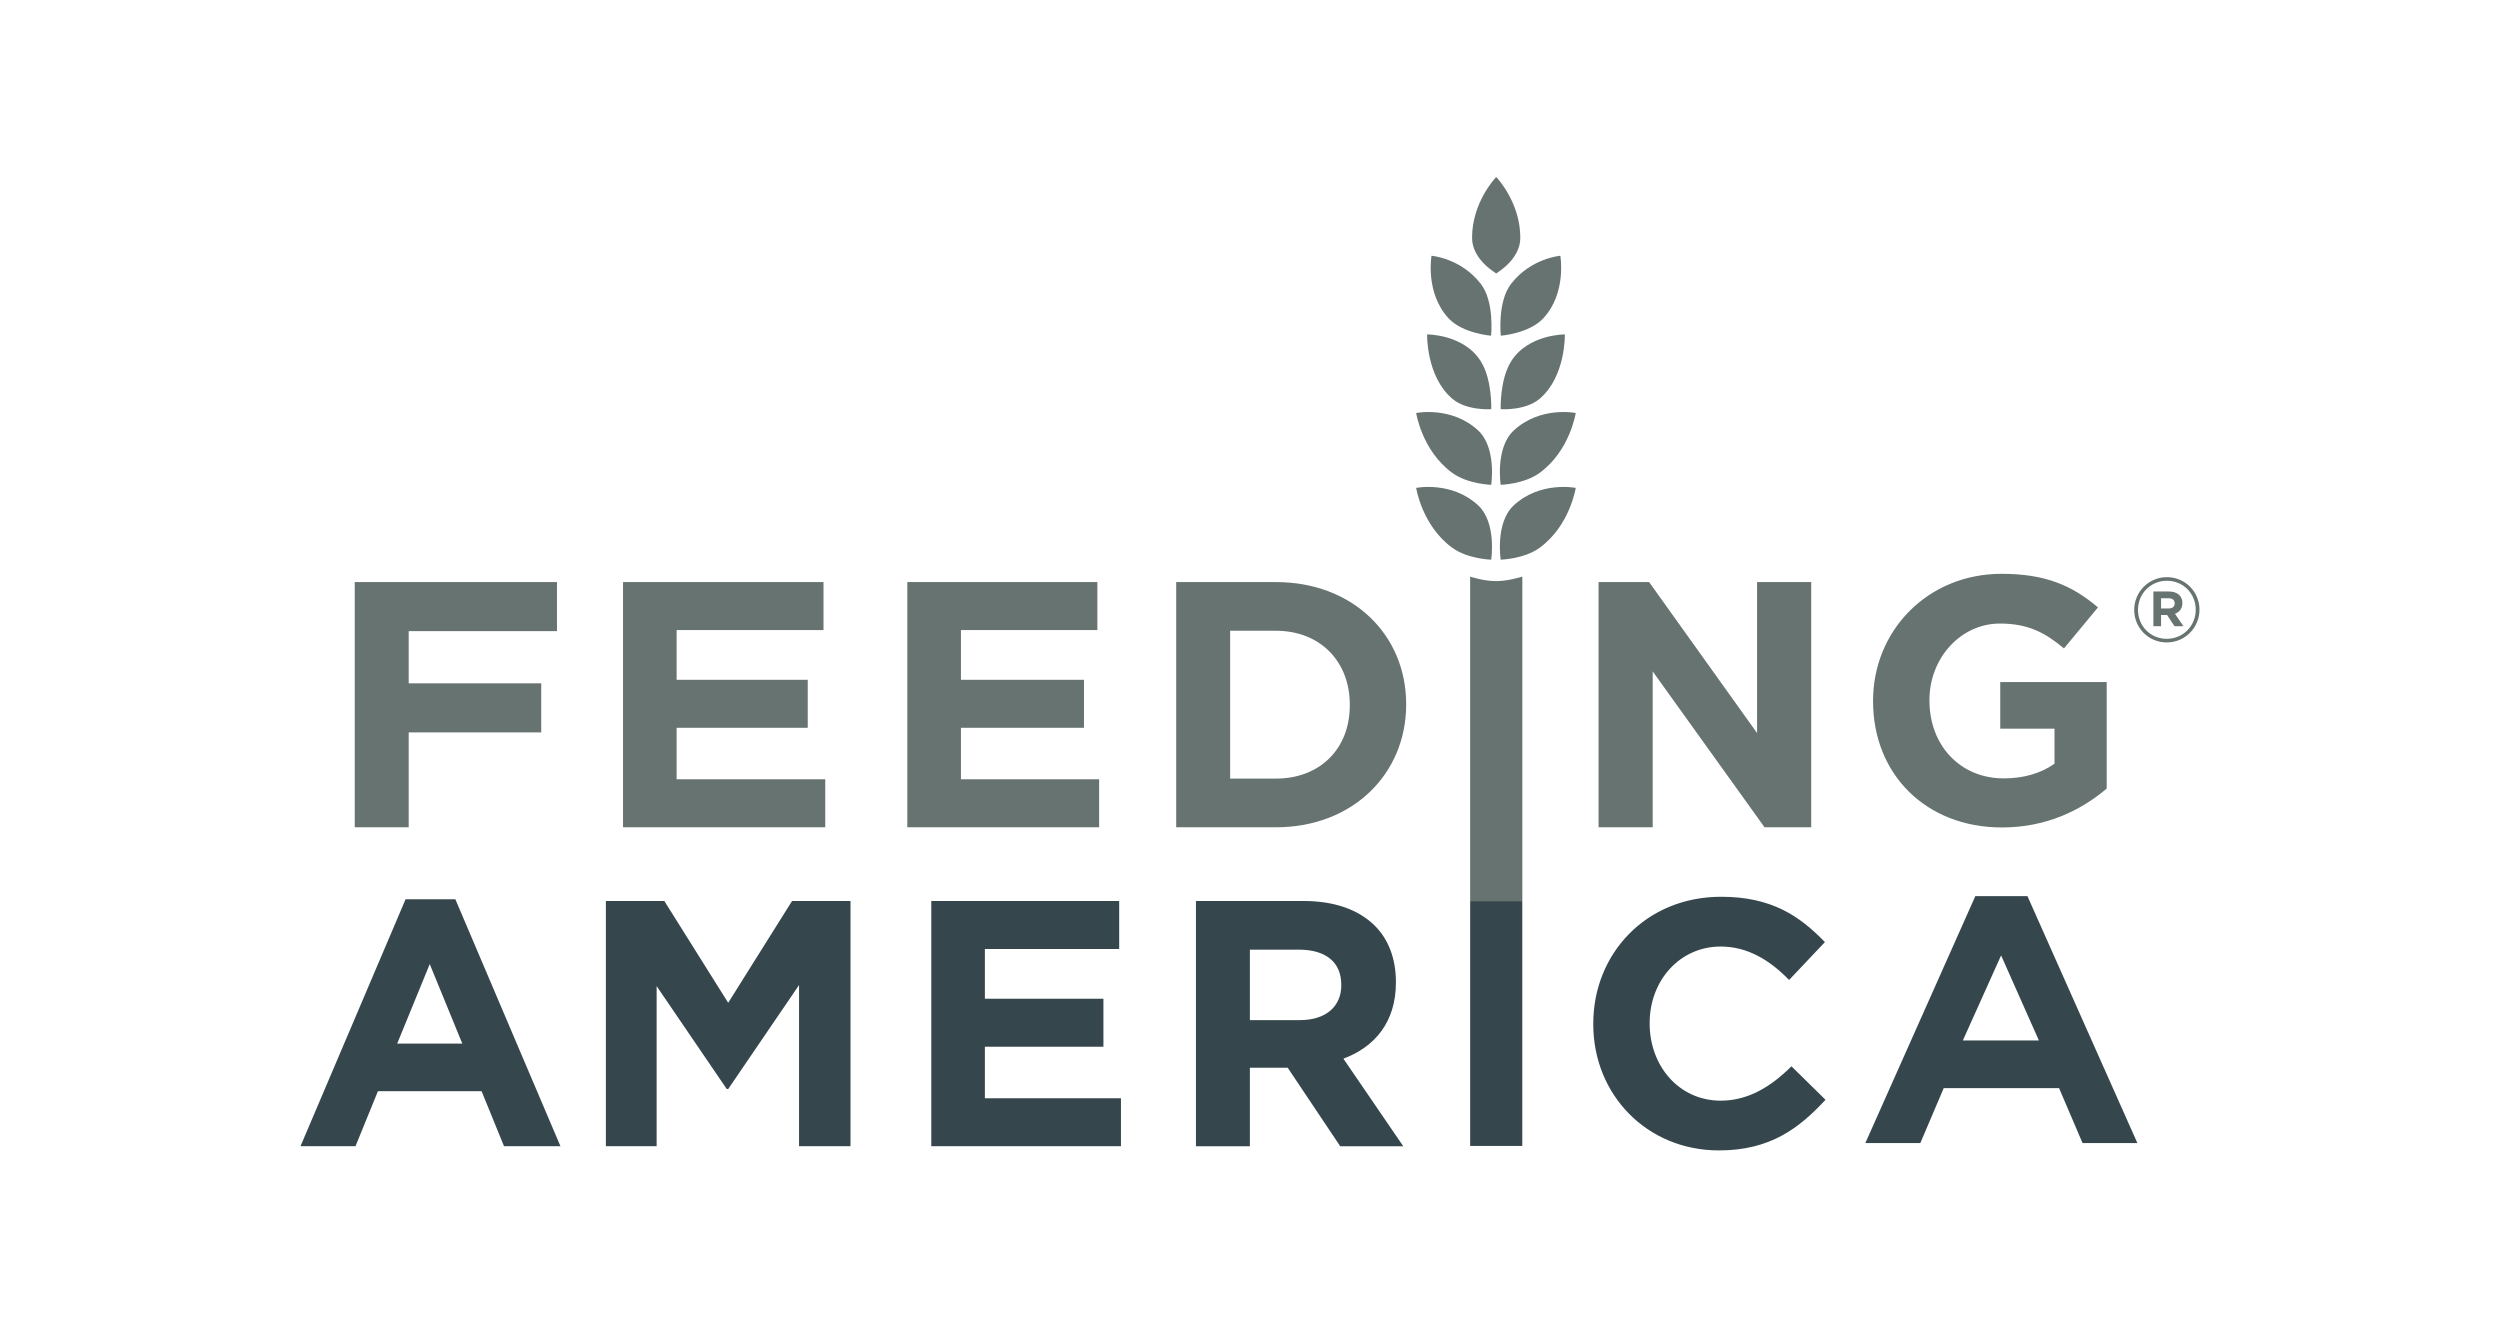
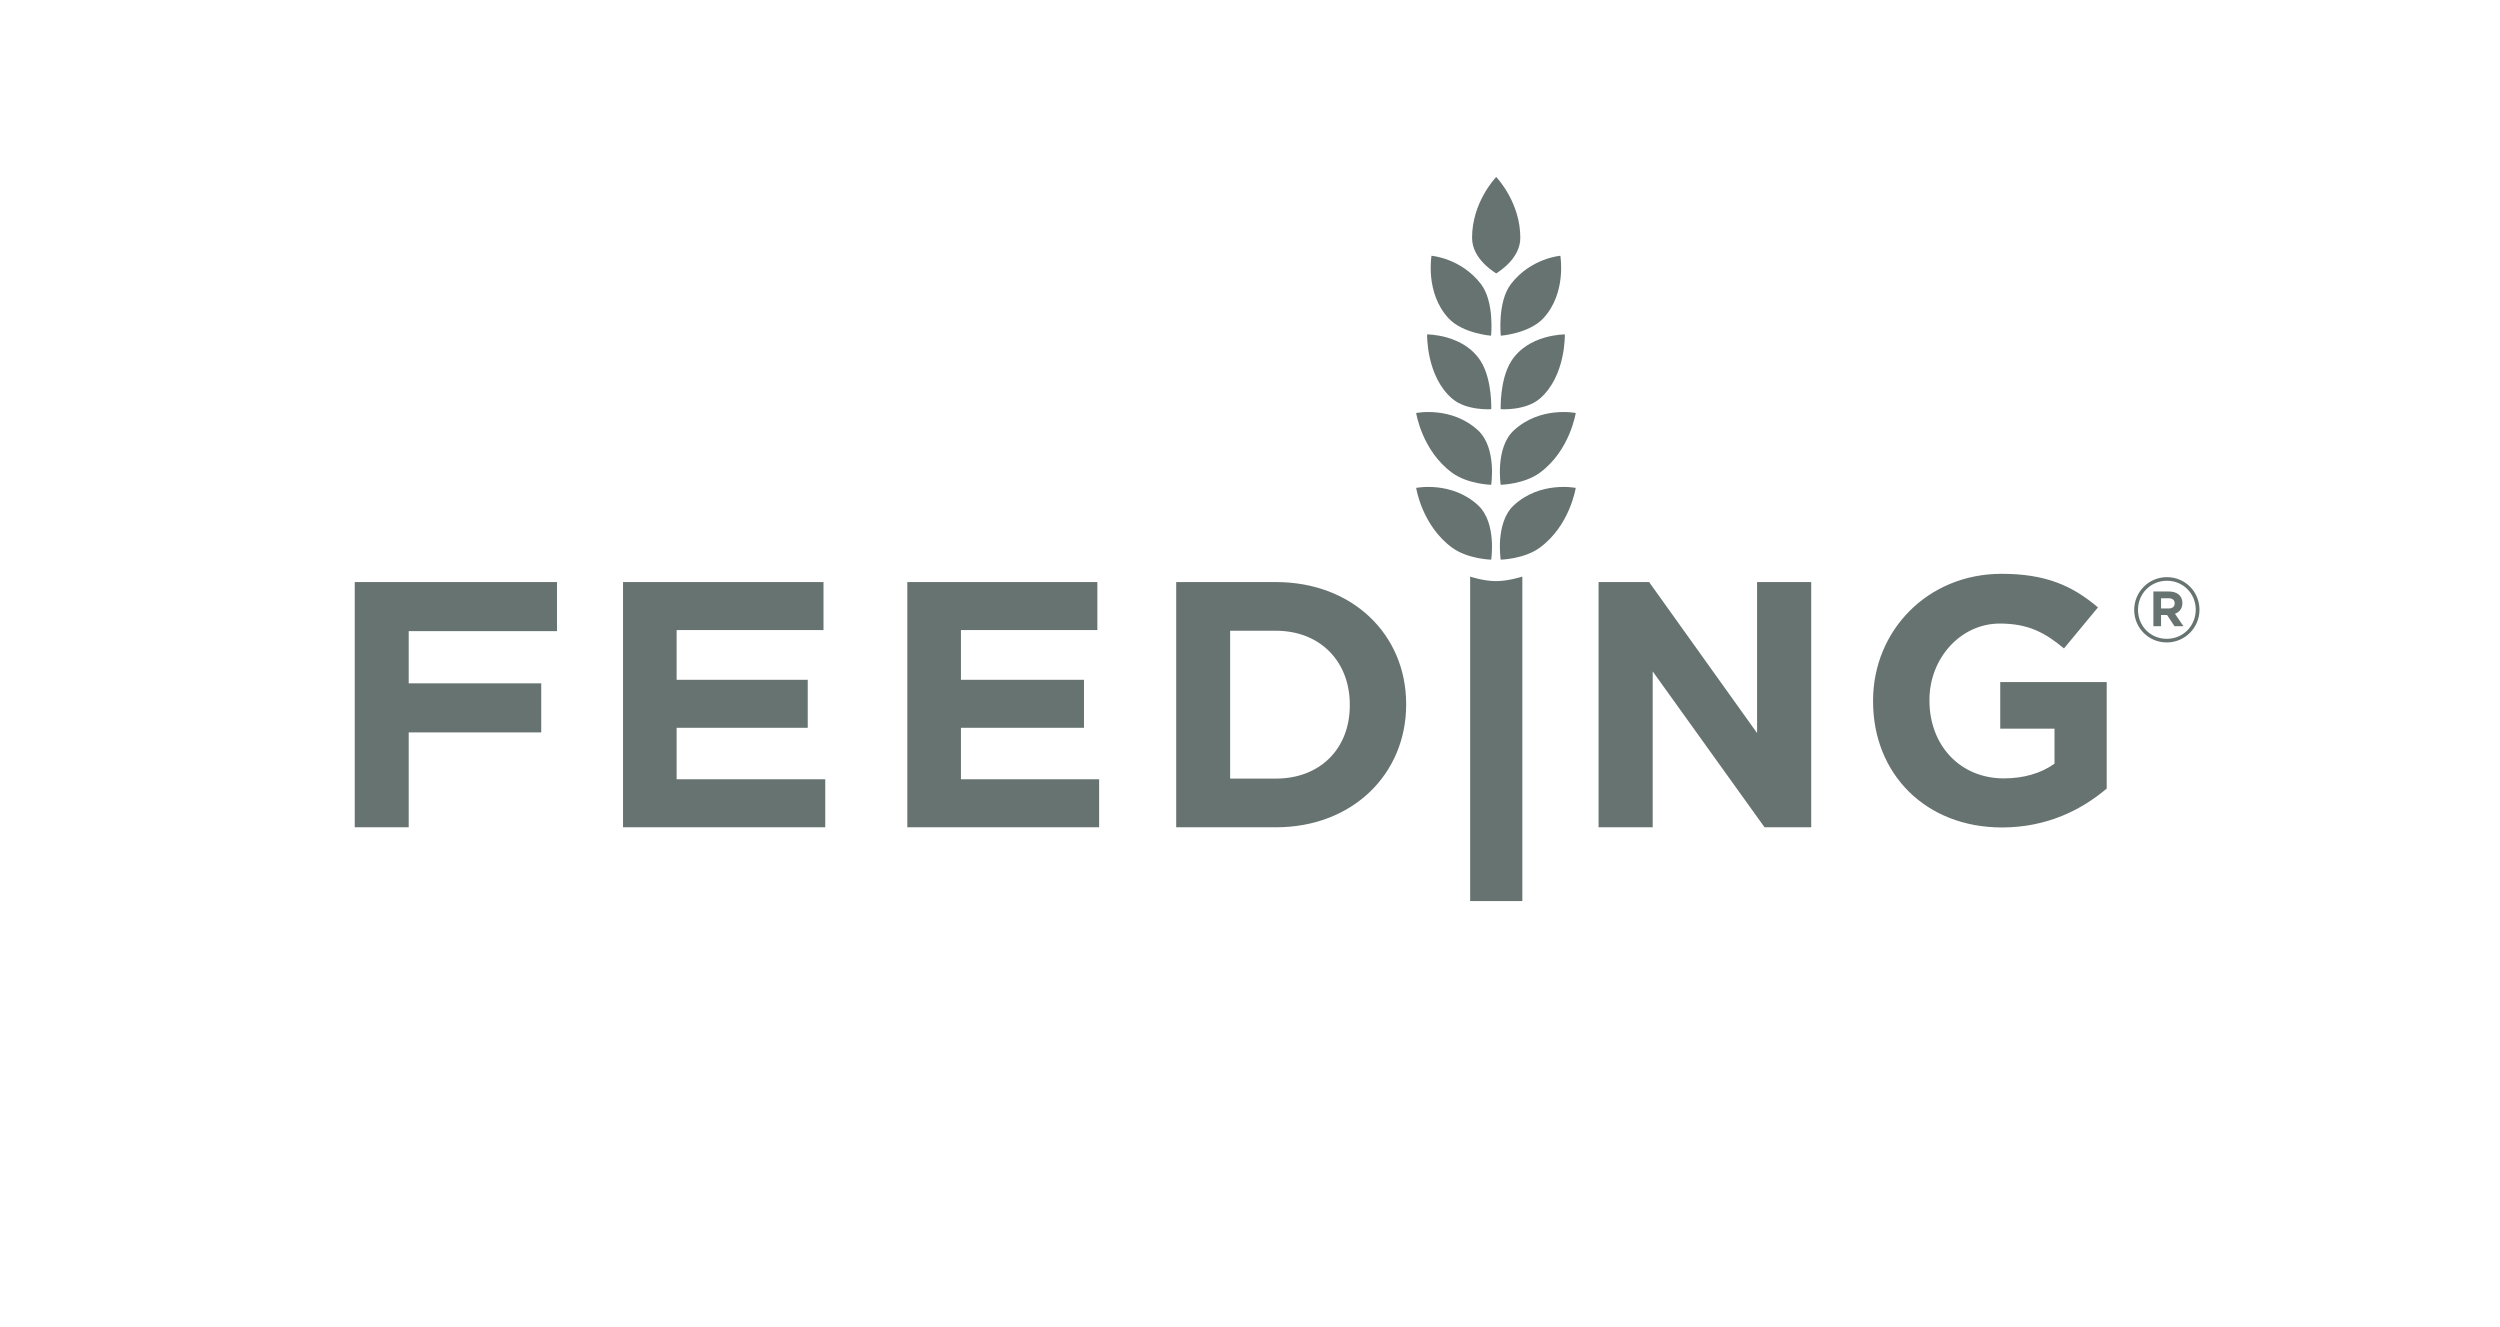
<svg xmlns="http://www.w3.org/2000/svg" width="452" height="240" viewBox="0 0 452 240" fill="none">
  <g clip-path="url(#clip0_4894_28465)">
-     <path d="M265.807 162.907V207.182H275.228V162.907H265.807ZM77.698 174.305L83.587 188.686H71.808L77.698 174.305ZM73.328 162.582L54.328 207.238H64.272L68.327 197.293H87.073L91.128 207.238H101.331L82.327 162.582H73.328ZM143.202 162.902L131.657 181.307L120.112 162.902H109.543V207.238H118.72V178.289L131.398 196.897H131.657L144.467 178.101V207.238H153.771V162.902H143.202ZM168.375 162.902V207.238H202.67V198.564H178.066V189.25H199.499V180.576H178.066V171.576H202.35V162.902H168.375ZM235.028 184.437C239.785 184.437 242.503 181.902 242.503 178.162V178.035C242.503 173.863 239.586 171.698 234.835 171.698H225.978V184.437H235.028ZM216.227 162.897H235.659C241.299 162.897 245.669 164.483 248.591 167.394C251.05 169.864 252.381 173.35 252.381 177.532V177.659C252.381 184.824 248.515 189.316 242.884 191.404L253.713 207.243H242.315L232.818 193.05H225.978V207.243H216.227V162.897ZM288.063 185.205V185.062C288.063 172.461 297.56 162.135 311.179 162.135C320.229 162.135 325.325 165.55 329.944 170.331L323.465 177.181C319.914 173.512 315.874 171.134 311.113 171.134C303.643 171.134 298.257 177.344 298.257 184.941V185.062C298.257 192.669 303.511 199.001 311.113 199.001C316.179 199.001 320.335 196.343 323.892 192.786L330.051 198.838C325.325 203.93 320.122 207.995 310.792 207.995C297.759 208 288.063 197.924 288.063 185.205ZM361.8 172.74L368.629 188.111H354.884L361.8 172.74ZM357.14 162.018L337.251 206.669H347.191L351.428 196.729H372.278L376.526 206.669H386.439L366.561 162.018H357.14Z" fill="#35474D" />
    <path d="M64.137 105.233H100.703V114.106H73.893V123.542H97.852V132.414H73.893V149.574H64.137V105.233ZM112.644 105.233H148.89V113.918H122.334V122.907H146.039V131.591H122.334V140.89H149.205V149.574H112.644V105.233ZM164.042 105.233H198.403V113.918H173.738V122.907H195.984V131.591H173.738V140.89H198.723V149.574H164.042V105.233ZM230.68 140.768C238.658 140.768 244.044 135.387 244.044 127.531V127.404C244.044 119.553 238.658 114.039 230.68 114.039H222.408V140.768H230.68ZM212.656 105.238H230.68C244.608 105.238 254.233 114.802 254.233 127.277V127.404C254.233 139.884 244.608 149.574 230.68 149.574H212.656V105.238ZM289.02 105.233H298.156L317.679 132.536V105.233H327.466V149.574H319.031L298.807 121.387V149.574H289.02V105.233ZM338.65 126.799V126.672C338.65 114.07 348.467 103.745 361.893 103.745C369.87 103.745 374.688 105.894 379.312 109.817L373.168 117.236C369.748 114.385 366.715 112.739 361.572 112.739C354.479 112.739 348.844 119.014 348.844 126.54V126.667C348.844 134.772 354.413 140.732 362.274 140.732C365.821 140.732 368.986 139.838 371.456 138.075V131.748H361.644V123.313H380.892V142.572C376.334 146.439 370.058 149.604 361.959 149.604C348.137 149.604 338.65 139.914 338.65 126.799ZM269.609 87.652C269.609 87.652 265.371 87.55 262.546 85.477C257.088 81.488 256.042 74.669 256.042 74.669C256.042 74.669 262.475 73.373 267.266 77.845C270.635 81 269.609 87.652 269.609 87.652ZM271.326 87.652C271.326 87.652 275.564 87.55 278.39 85.477C283.847 81.488 284.894 74.669 284.894 74.669C284.894 74.669 278.461 73.373 273.669 77.845C270.295 81 271.326 87.652 271.326 87.652ZM269.609 101.189C269.609 101.189 265.371 101.087 262.546 99.019C257.088 95.03 256.042 88.211 256.042 88.211C256.042 88.211 262.475 86.915 267.266 91.386C270.635 94.537 269.609 101.189 269.609 101.189ZM271.326 101.189C271.326 101.189 275.564 101.087 278.39 99.019C283.847 95.03 284.894 88.211 284.894 88.211C284.894 88.211 278.461 86.915 273.669 91.386C270.295 94.537 271.326 101.189 271.326 101.189ZM271.342 60.695C271.342 60.695 276.454 60.319 279.04 57.539C283.288 52.956 282.109 46.243 282.109 46.243C282.109 46.243 276.794 46.665 273.191 51.335C270.696 54.567 271.342 60.695 271.342 60.695ZM269.589 60.695C269.589 60.695 264.477 60.319 261.89 57.539C257.642 52.956 258.816 46.243 258.816 46.243C258.816 46.243 264.136 46.665 267.739 51.335C270.234 54.567 269.589 60.695 269.589 60.695ZM265.803 132.124V104.248C265.803 104.248 268.217 105.066 270.478 105.066C272.734 105.066 275.239 104.248 275.239 104.248V162.918H265.803V132.124ZM270.513 32C270.214 32.315 266.149 36.695 266.149 42.996C266.149 46.858 270.214 49.211 270.513 49.439C270.813 49.211 274.873 46.858 274.873 42.996C274.873 36.695 270.813 32.315 270.513 32ZM271.326 73.983C271.326 73.983 275.798 74.303 278.39 72.077C283.12 68.027 282.922 60.461 282.922 60.461C282.922 60.461 276.25 60.42 273.191 65.37C271.128 68.698 271.326 73.983 271.326 73.983ZM269.619 73.983C269.619 73.983 265.142 74.303 262.561 72.077C257.83 68.027 258.023 60.461 258.023 60.461C258.023 60.461 264.7 60.42 267.759 65.37C269.817 68.698 269.619 73.983 269.619 73.983ZM392.076 108.165H390.719V110.01H392.107C392.808 110.01 393.184 109.634 393.184 109.095C393.184 108.475 392.762 108.165 392.076 108.165ZM393.235 110.97L394.764 113.216H393.148L391.812 111.194H390.719V113.216H389.332V106.941H392.122C393.621 106.941 394.576 107.708 394.576 109.014C394.581 110.035 394.033 110.676 393.235 110.97ZM391.781 105C388.804 105 386.548 107.363 386.548 110.264C386.548 113.165 388.783 115.498 391.756 115.498C394.739 115.498 396.99 113.135 396.99 110.228C396.985 107.332 394.744 105 391.781 105ZM391.751 116.153C388.438 116.153 385.862 113.496 385.862 110.269C385.862 107.042 388.468 104.349 391.776 104.349C395.089 104.349 397.666 107.007 397.666 110.234C397.671 113.465 395.059 116.153 391.751 116.153Z" fill="#677371" />
  </g>
  <defs>
    <clipPath id="clip0_4894_28465">
      <rect width="343.341" height="176" fill="white" transform="translate(54.328 32)" />
    </clipPath>
  </defs>
</svg>